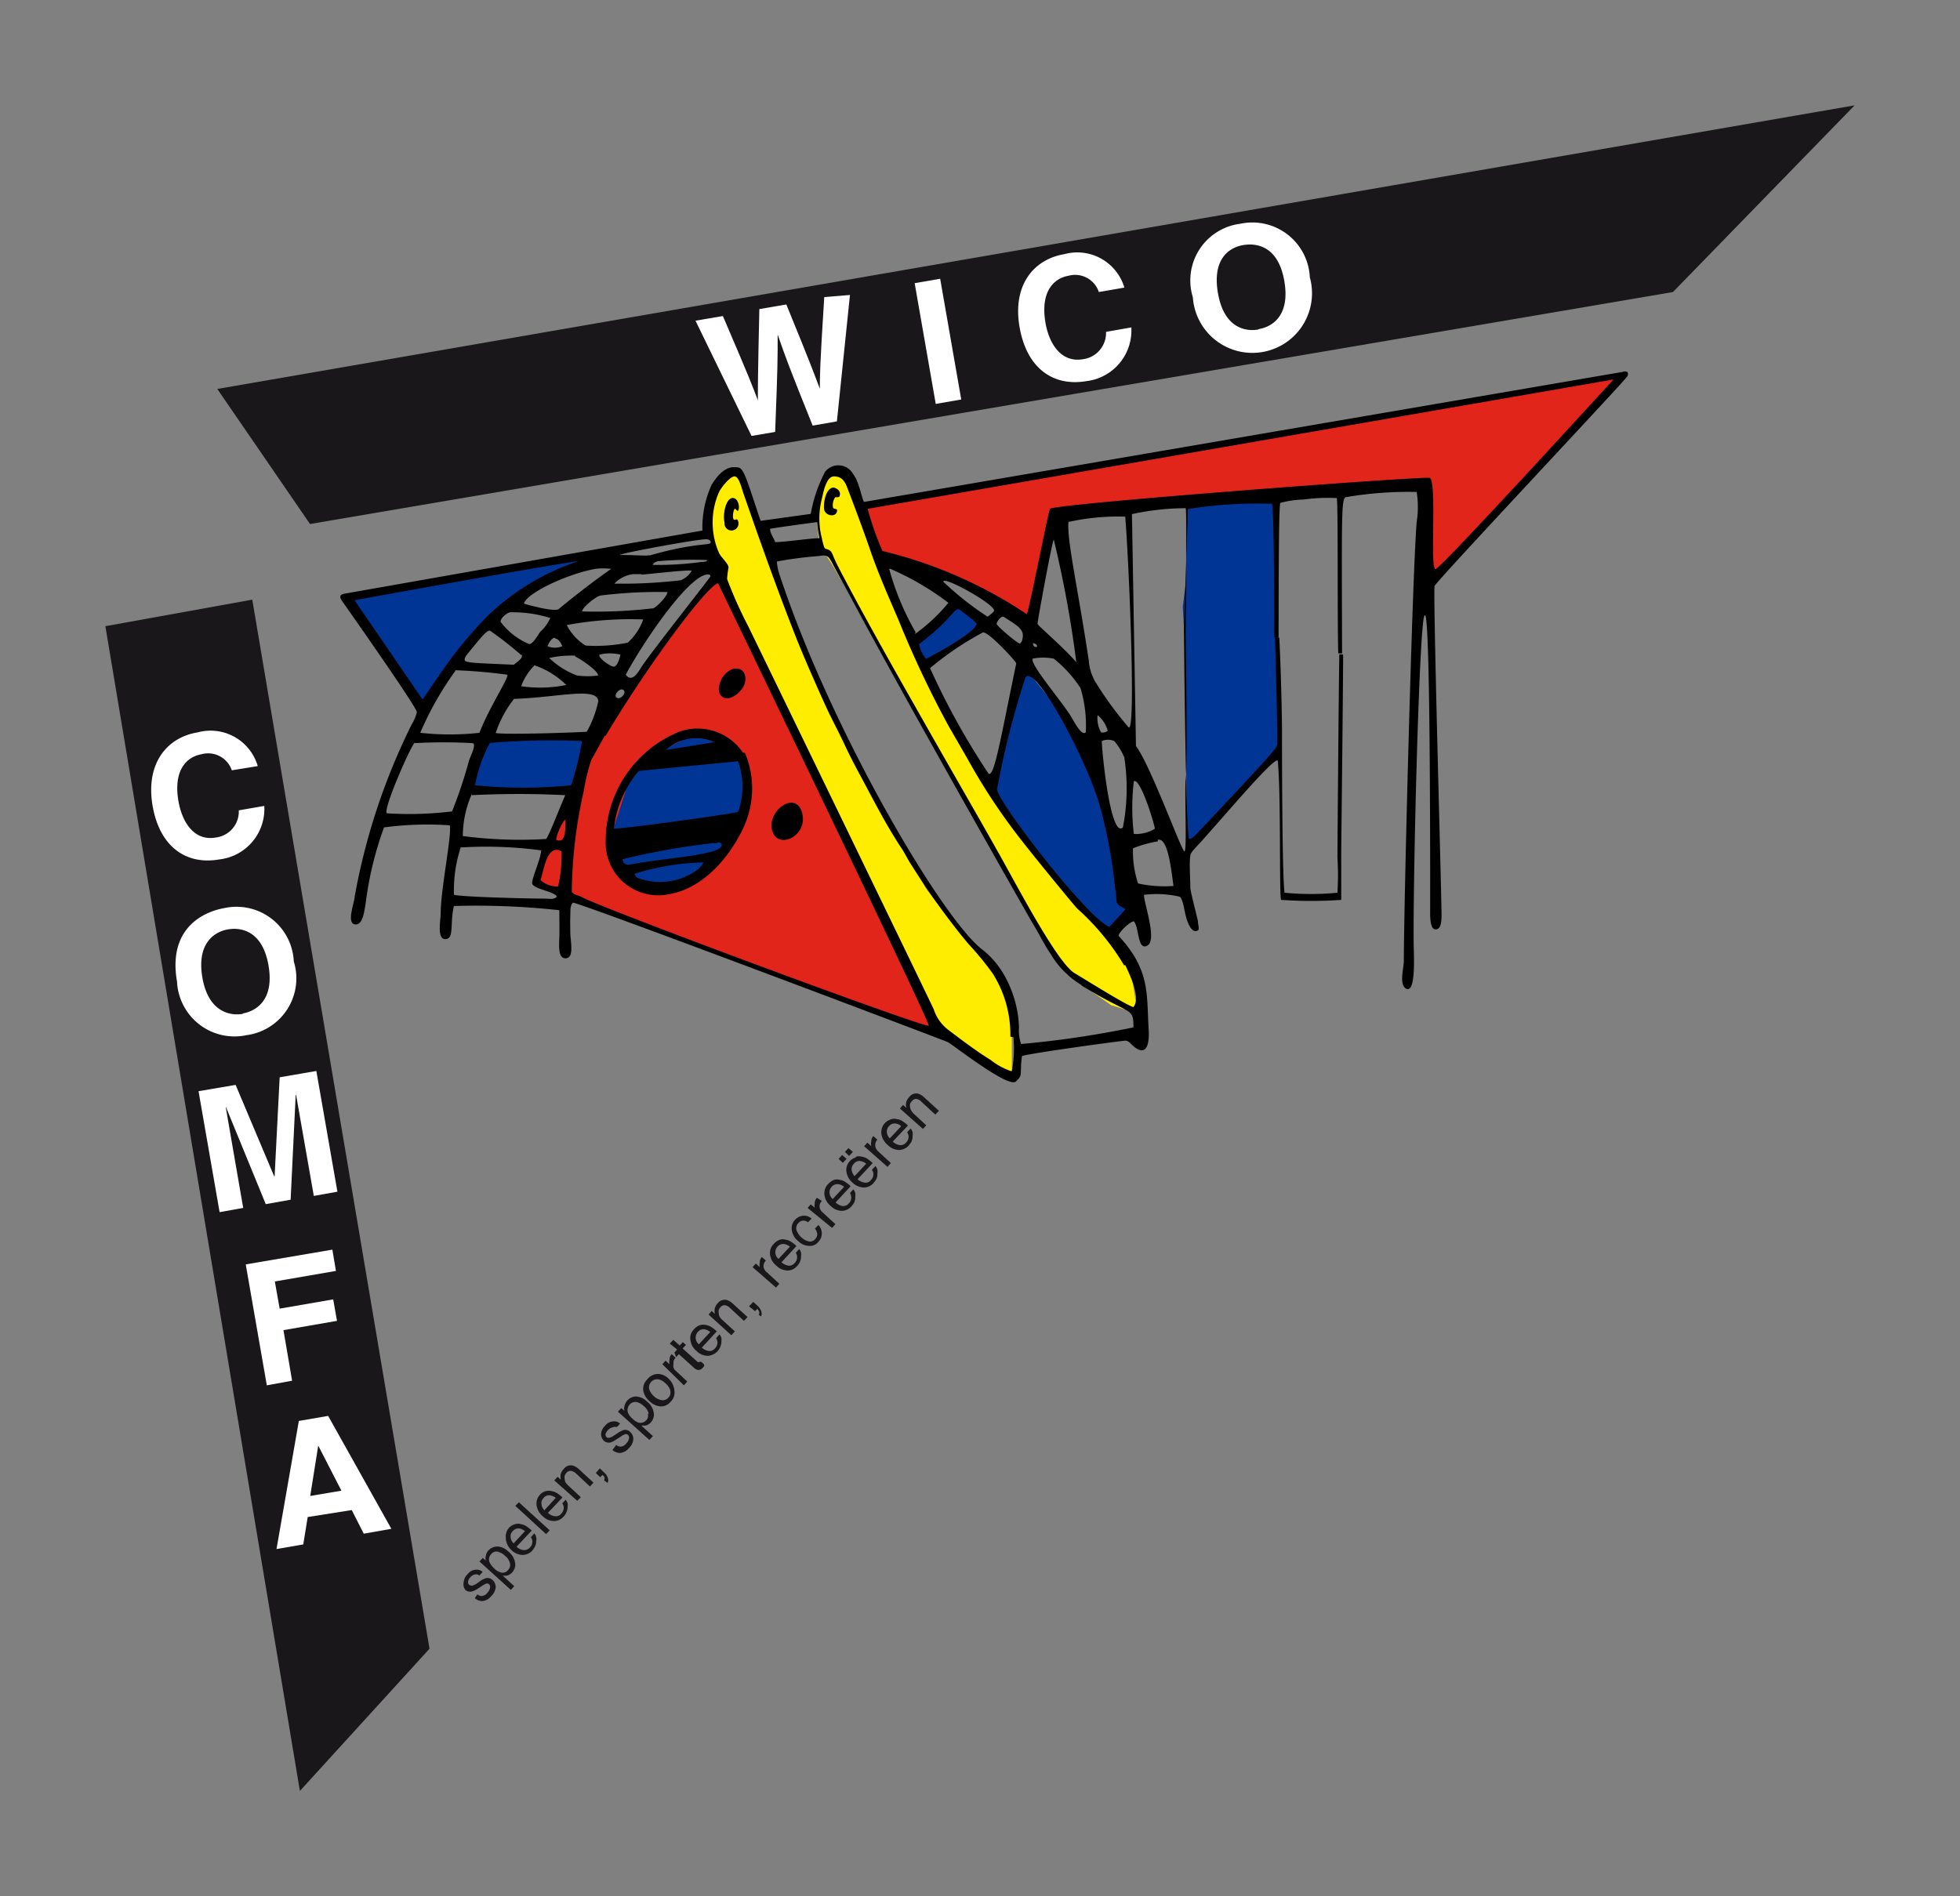
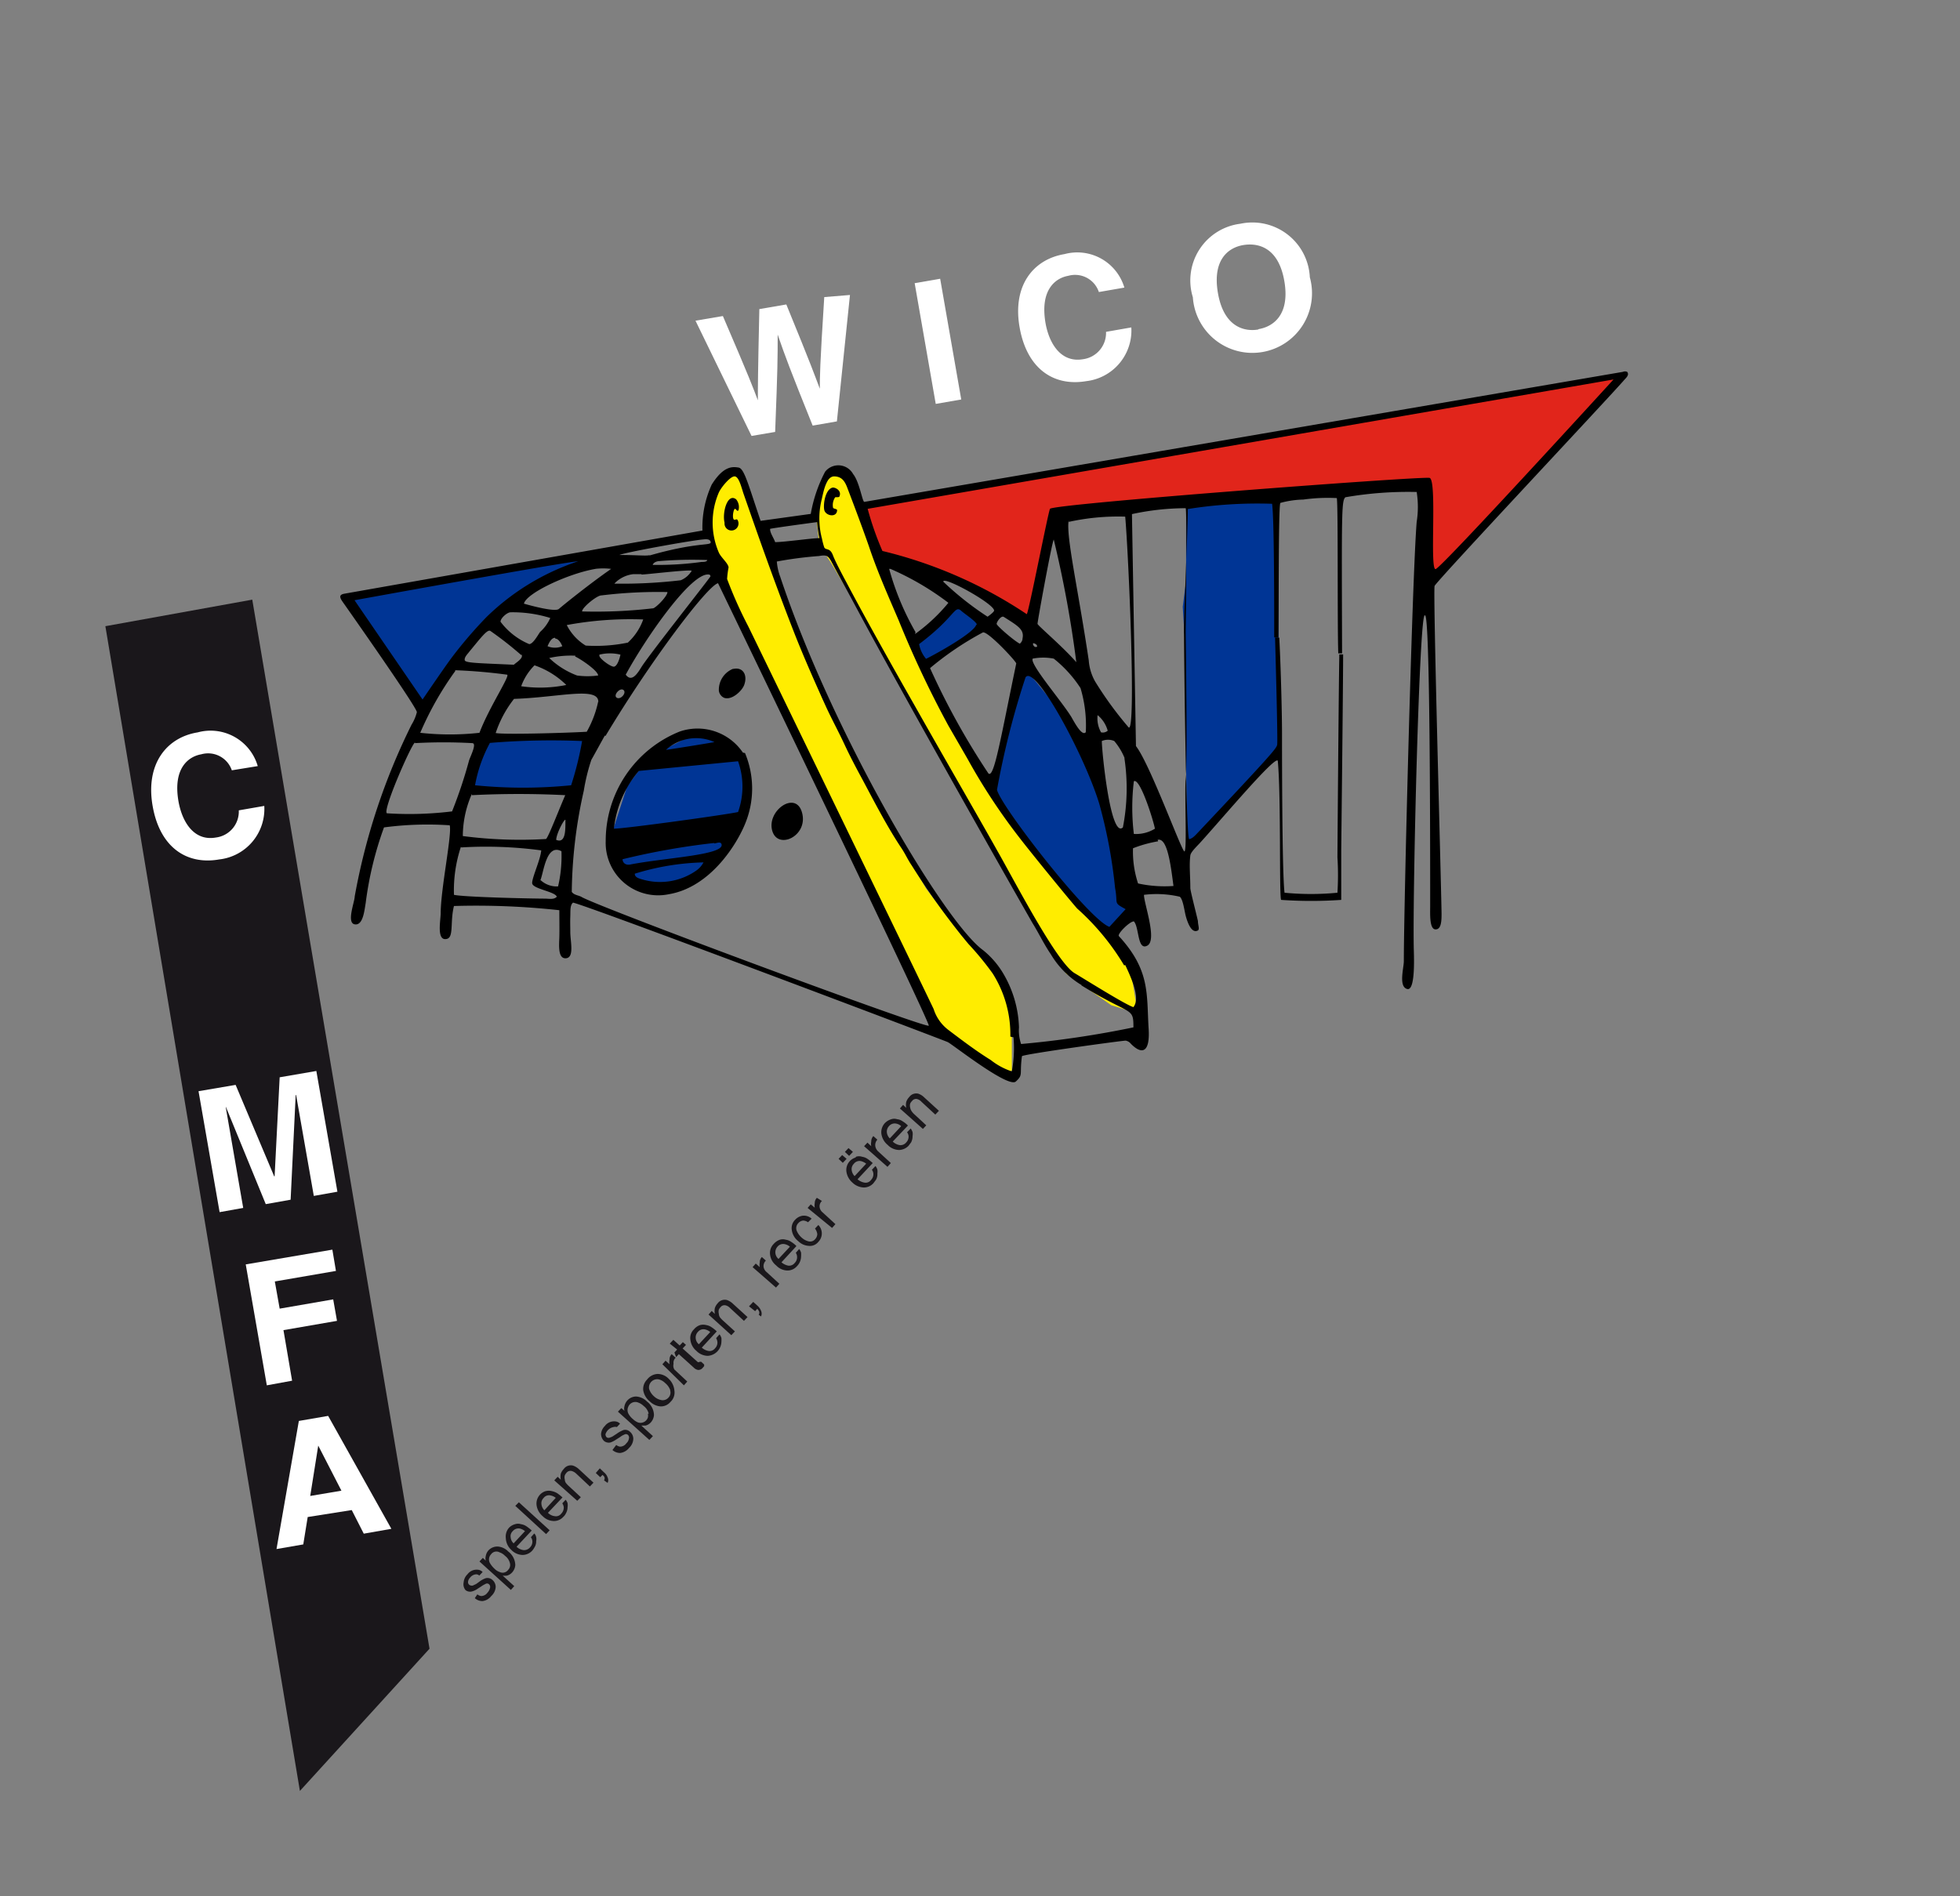
<svg xmlns="http://www.w3.org/2000/svg" id="Laag_1" data-name="Laag 1" viewBox="0 0 93 90">
  <rect x="0" y="0" width="93" height="90" fill="#808080" stroke="none" />
  <title>logo-wico-comfaTekengebied 1</title>
  <path d="M22.65,75.67a.37.37,0,0,0,.18.08.37.37,0,0,0,.3-.16.48.48,0,0,0,.12-.22.17.17,0,0,0-.06-.19.14.14,0,0,0-.16,0,1.18,1.18,0,0,0-.19.11l-.17.11a.84.84,0,0,1-.27.13.35.35,0,0,1-.31-.06A.43.43,0,0,1,22,75.1a.59.59,0,0,1,.18-.38.54.54,0,0,1,.47-.22.36.36,0,0,1,.25.11l-.16.17a.2.2,0,0,0-.15-.06.39.39,0,0,0-.28.15.35.35,0,0,0-.1.19.16.16,0,0,0,.13.19.16.16,0,0,0,.1,0l.15-.07.14-.1a1.06,1.06,0,0,1,.33-.18.35.35,0,0,1,.31.09.44.44,0,0,1,.15.33.63.63,0,0,1-.21.43.62.62,0,0,1-.42.24.54.54,0,0,1-.36-.14Z" fill="#1a171b" />
  <path d="M22.75,74.11l.16-.17.14.13a.41.41,0,0,1,0-.22.53.53,0,0,1,.13-.27.58.58,0,0,1,.43-.18.77.77,0,0,1,.51.24.83.83,0,0,1,.33.64.58.58,0,0,1-.15.35.51.51,0,0,1-.24.15.74.74,0,0,1-.21,0l.55.5-.16.18Zm1.45.1a.62.62,0,0,0-.24-.37.6.6,0,0,0-.25-.16.31.31,0,0,0-.41.09.35.35,0,0,0-.05.42,1.13,1.13,0,0,0,.22.27.61.61,0,0,0,.24.15.32.32,0,0,0,.4-.1.33.33,0,0,0,.09-.3Z" fill="#1a171b" />
  <path d="M24.44,72.34a.45.45,0,0,1,.28,0,.64.64,0,0,1,.26.1,2.19,2.19,0,0,1,.25.2l-.72.77a.6.6,0,0,0,.33.16.37.37,0,0,0,.31-.13.38.38,0,0,0,.11-.3.36.36,0,0,0-.07-.18l.16-.18a.32.32,0,0,1,.09.17.43.43,0,0,1,0,.19.52.52,0,0,1-.08.3.91.91,0,0,1-.11.16.63.63,0,0,1-.46.2.77.77,0,0,1-.53-.24A.8.8,0,0,1,24,73a.63.63,0,0,1,.17-.51A.65.65,0,0,1,24.44,72.34Zm.47.33a.63.63,0,0,0-.23-.12.35.35,0,0,0-.35.12.32.32,0,0,0-.1.29.44.44,0,0,0,.14.29Z" fill="#1a171b" />
  <path d="M24.45,71.47l.17-.17,1.46,1.33-.17.18Z" fill="#1a171b" />
  <path d="M25.9,70.77a.55.55,0,0,1,.28,0,.82.82,0,0,1,.26.1,2.43,2.43,0,0,1,.25.2L26,71.8a.54.54,0,0,0,.33.16.31.31,0,0,0,.3-.12.41.41,0,0,0,.12-.31.45.45,0,0,0-.07-.18l.16-.17a.51.51,0,0,1,.09.16.65.65,0,0,1,0,.2.6.6,0,0,1-.08.29.48.48,0,0,1-.12.16.59.59,0,0,1-.45.2.76.76,0,0,1-.53-.23.83.83,0,0,1-.29-.52.62.62,0,0,1,.43-.67Zm.47.32a.55.55,0,0,0-.23-.11.32.32,0,0,0-.35.12.34.34,0,0,0-.1.28.47.47,0,0,0,.14.3Z" fill="#1a171b" />
  <path d="M26.3,70.26l.16-.17.15.14a.71.71,0,0,1,0-.29.64.64,0,0,1,.14-.22.41.41,0,0,1,.44-.16.79.79,0,0,1,.29.18l.68.63-.17.18-.66-.62a.52.52,0,0,0-.19-.11.24.24,0,0,0-.26.08.5.5,0,0,0-.08.12.34.34,0,0,0,0,.2.28.28,0,0,0,.05.16,1.17,1.17,0,0,0,.15.16l.56.52-.17.17Z" fill="#1a171b" />
  <path d="M28.66,70.26a.17.17,0,0,0,0-.19L28.59,70h0l-.11.11-.21-.2.19-.22.2.19a.53.53,0,0,1,.17.24.3.3,0,0,1,0,.26Z" fill="#1a171b" />
  <path d="M29.24,68.58a.37.37,0,0,0,.18.08.37.37,0,0,0,.3-.16.37.37,0,0,0,.12-.22.17.17,0,0,0-.06-.19.14.14,0,0,0-.16,0,.72.72,0,0,0-.19.11l-.19.12a1.15,1.15,0,0,1-.27.14.36.36,0,0,1-.31-.07.47.47,0,0,1-.14-.33.59.59,0,0,1,.18-.38.54.54,0,0,1,.47-.22.36.36,0,0,1,.25.11l-.15.16a.3.3,0,0,0-.16,0,.5.5,0,0,0-.38.34.2.2,0,0,0,.06.15.17.17,0,0,0,.17,0,.48.48,0,0,0,.16-.08l.14-.09a1.32,1.32,0,0,1,.33-.18.33.33,0,0,1,.31.09.44.44,0,0,1,.15.33.62.62,0,0,1-.2.43.65.65,0,0,1-.42.24.55.55,0,0,1-.37-.14Z" fill="#1a171b" />
  <path d="M29.32,67l.16-.17.15.13a.41.41,0,0,1,0-.22.57.57,0,0,1,.55-.46.79.79,0,0,1,.52.24.83.83,0,0,1,.33.64.58.58,0,0,1-.15.35.5.5,0,0,1-.25.15h-.2l.55.5-.17.18Zm1.46.1a.62.62,0,0,0-.24-.37.72.72,0,0,0-.25-.16.36.36,0,0,0-.48.2.37.37,0,0,0,0,.31.84.84,0,0,0,.22.27.78.78,0,0,0,.24.16.37.37,0,0,0,.47-.23.36.36,0,0,0,0-.18Z" fill="#1a171b" />
  <path d="M31.19,65.21a.73.73,0,0,1,.54.23A.88.88,0,0,1,32,66a.61.61,0,0,1-.19.54.59.59,0,0,1-.47.21.81.81,0,0,1-.51-.24.85.85,0,0,1-.31-.53.63.63,0,0,1,.18-.5A.67.67,0,0,1,31.19,65.21Zm.61.76a.78.78,0,0,0-.24-.33.66.66,0,0,0-.29-.17.39.39,0,0,0-.47.45.79.79,0,0,0,.23.35.69.69,0,0,0,.35.18.36.36,0,0,0,.34-.12A.34.34,0,0,0,31.8,66Z" fill="#1a171b" />
  <path d="M31.43,64.75l.15-.17.19.17a.57.57,0,0,1,0-.22.35.35,0,0,1,.1-.26v0l0,0,.19.17,0,0,0,0a.32.32,0,0,0-.1.29A.34.34,0,0,0,32,65l.61.57-.16.18Z" fill="#1a171b" />
  <path d="M31.78,63.77l.17-.18.3.27.15-.16.15.13-.16.17.7.63a.08.08,0,0,0,.11,0,.18.18,0,0,0,.07,0l0,0,0,0,.14.13a.35.35,0,0,1,0,.08l-.06.07a.27.27,0,0,1-.22.11.36.36,0,0,1-.21-.11l-.71-.64-.13.14L32,64.19l.13-.14Z" fill="#1a171b" />
  <path d="M33.22,62.89a.57.57,0,0,1,.29,0,.6.6,0,0,1,.25.1,1.57,1.57,0,0,1,.25.2l-.71.77a.64.64,0,0,0,.33.16.33.33,0,0,0,.3-.13.38.38,0,0,0,.11-.3.48.48,0,0,0-.06-.18l.16-.18a.56.56,0,0,1,.09.17,1.29,1.29,0,0,1,0,.19.69.69,0,0,1-.65.66.77.77,0,0,1-.54-.24.79.79,0,0,1-.28-.51.57.57,0,0,1,.17-.51A.62.62,0,0,1,33.22,62.89Zm.48.33a.57.57,0,0,0-.23-.12.34.34,0,0,0-.36.12.38.38,0,0,0-.1.29.41.41,0,0,0,.15.29Z" fill="#1a171b" />
  <path d="M33.62,62.39l.15-.17.15.14a.66.66,0,0,1,0-.28.61.61,0,0,1,.13-.22.42.42,0,0,1,.44-.16.79.79,0,0,1,.29.18l.69.63-.17.18-.67-.62a.42.42,0,0,0-.18-.11.23.23,0,0,0-.26.08.44.44,0,0,0-.08.11.39.39,0,0,0,0,.21.3.3,0,0,0,.05.16,1.14,1.14,0,0,0,.15.16l.56.51-.17.18Z" fill="#1a171b" />
  <path d="M36,62.4a.17.17,0,0,0,0-.19.31.31,0,0,0-.07-.09h0l-.1.11L35.54,62l.2-.21.2.18a.66.66,0,0,1,.17.24.32.32,0,0,1,0,.27Z" fill="#1a171b" />
  <path d="M35.71,60.14l.15-.17.19.17a.57.57,0,0,1,0-.22.35.35,0,0,1,.1-.26v0l0,0,.19.17,0,0,0,0a.36.36,0,0,0-.11.29.39.39,0,0,0,.14.25l.61.56-.16.18Z" fill="#1a171b" />
  <path d="M37,58.84a.49.49,0,0,1,.29,0,.55.55,0,0,1,.25.1,1.22,1.22,0,0,1,.25.2l-.71.77a.68.68,0,0,0,.33.16.34.34,0,0,0,.3-.13.38.38,0,0,0,.11-.3.35.35,0,0,0-.06-.18l.16-.18a.56.56,0,0,1,.09.17,1.29,1.29,0,0,1,0,.19.67.67,0,0,1-.2.46.59.59,0,0,1-.45.2.75.75,0,0,1-.53-.24.76.76,0,0,1-.29-.51.6.6,0,0,1,.17-.51A.7.7,0,0,1,37,58.84Zm.48.33a.55.55,0,0,0-.24-.12.35.35,0,0,0-.35.12.4.4,0,0,0-.1.29.41.41,0,0,0,.15.29Z" fill="#1a171b" />
  <path d="M38.08,57.7a.54.54,0,0,1,.43.14l-.17.17a.42.42,0,0,0-.23-.08.35.35,0,0,0-.23.12.34.34,0,0,0-.06.4.89.89,0,0,0,.22.29.75.75,0,0,0,.34.18.31.31,0,0,0,.3-.11.37.37,0,0,0,.1-.24.54.54,0,0,0-.11-.26l.16-.17a.57.57,0,0,1,0,.8l0,0a.51.51,0,0,1-.46.19.76.76,0,0,1-.49-.22.81.81,0,0,1-.31-.53.56.56,0,0,1,.16-.49A.61.61,0,0,1,38.08,57.7Z" fill="#1a171b" />
  <path d="M38.32,57.33l.15-.17.19.16a.54.54,0,0,1,0-.22.35.35,0,0,1,.1-.25v0l0,0L39,57l0,0,0,0a.34.34,0,0,0-.11.29.39.39,0,0,0,.14.25l.61.56-.16.18Z" fill="#1a171b" />
-   <path d="M39.57,56a.48.48,0,0,1,.29,0,.55.55,0,0,1,.25.1,1.22,1.22,0,0,1,.25.2l-.71.77a.62.62,0,0,0,.33.17.34.34,0,0,0,.3-.13.39.39,0,0,0,.11-.31.43.43,0,0,0-.06-.18l.16-.17a.51.51,0,0,1,.09.16.64.64,0,0,1,0,.2.53.53,0,0,1-.07.3,1.67,1.67,0,0,1-.12.16.65.65,0,0,1-.45.2.77.77,0,0,1-.53-.24.78.78,0,0,1-.29-.52.62.62,0,0,1,.17-.51A.85.85,0,0,1,39.57,56Zm.48.33a.57.57,0,0,0-.23-.12.36.36,0,0,0-.36.12.38.38,0,0,0-.1.29.46.46,0,0,0,.15.29Z" fill="#1a171b" />
  <path d="M39.79,55l.17-.18.21.18-.18.19Zm.3-.33.17-.18.21.18-.18.19Zm.53.23a.45.45,0,0,1,.28,0,.64.64,0,0,1,.26.1,2.43,2.43,0,0,1,.25.2l-.72.77a.67.67,0,0,0,.34.16.31.31,0,0,0,.3-.13.38.38,0,0,0,.11-.3.36.36,0,0,0-.07-.18l.17-.18a.56.56,0,0,1,.09.17.63.63,0,0,1,0,.19.51.51,0,0,1-.07.3l-.12.16a.61.61,0,0,1-.45.2.81.81,0,0,1-.54-.23.85.85,0,0,1-.29-.53.62.62,0,0,1,.17-.5.63.63,0,0,1,.26-.16Zm.48.33a.68.68,0,0,0-.24-.12.34.34,0,0,0-.35.13.35.35,0,0,0-.1.28.49.49,0,0,0,.14.3Z" fill="#1a171b" />
  <path d="M41,54.4l.16-.17.18.17a.54.54,0,0,1,0-.22.37.37,0,0,1,.1-.26h0l0,0,.19.17,0,0,0,0a.38.38,0,0,0-.1.29.43.43,0,0,0,.13.26l.61.56-.16.18Z" fill="#1a171b" />
  <path d="M42.29,53.12a.45.45,0,0,1,.28,0,.52.52,0,0,1,.26.1,1.16,1.16,0,0,1,.25.2l-.72.76a.61.61,0,0,0,.34.17.35.35,0,0,0,.3-.13.39.39,0,0,0,.11-.31.36.36,0,0,0-.07-.17l.17-.18a.56.56,0,0,1,.09.17.58.58,0,0,1,0,.19.63.63,0,0,1-.07.3l-.12.16a.65.65,0,0,1-.45.2.77.77,0,0,1-.54-.24.84.84,0,0,1-.3-.53.64.64,0,0,1,.17-.51A.72.72,0,0,1,42.29,53.12Zm.47.33a.46.46,0,0,0-.23-.12.35.35,0,0,0-.35.12.38.38,0,0,0-.1.29.47.47,0,0,0,.14.29Z" fill="#1a171b" />
  <path d="M42.7,52.61l.15-.17.15.14a.66.66,0,0,1,0-.28.59.59,0,0,1,.14-.23.41.41,0,0,1,.44-.16.75.75,0,0,1,.28.18l.69.63-.17.18-.66-.61a.41.41,0,0,0-.18-.12.23.23,0,0,0-.26.08.47.47,0,0,0-.09.12.36.36,0,0,0,0,.21.39.39,0,0,0,.06.15.8.8,0,0,0,.15.17l.55.51-.16.17Z" fill="#1a171b" />
-   <polygon points="32.77 28.91 30.45 31.89 28.34 35.37 26.61 38.85 25.51 41.52 25.46 41.9 43.63 48.8 44.24 48.8 42.43 44.83 40.24 40.14 37.01 33.47 34.24 27.37 32.77 28.91" fill="#e1251b" />
  <polygon points="16.48 28.32 20.17 33.86 21.44 31.72 22.86 29.88 24.55 28.42 26.27 27.25 28.49 26.32 16.48 28.32" fill="#003595" />
  <polygon points="23.32 34.98 22.79 35.58 22.18 37.42 27.28 37.42 27.92 36.11 28.09 34.98 23.32 34.98" fill="#003595" />
  <polygon points="32.52 35.05 30.77 35.95 29.76 37.31 29.09 39.38 29.18 40.35 29.43 41.44 30.57 42.23 31.98 42.37 33.61 41.31 34.93 39.77 35.6 37.84 35.47 36.44 34.66 35.33 33.46 34.85 32.52 35.05" fill="#003595" />
  <polygon points="43.38 30.45 43.94 31.77 46.68 29.58 45.41 28.59 43.38 30.45" fill="#003595" />
  <polygon points="47.1 37.38 48.89 40.14 50.83 42.51 52.71 44.32 53.63 43.44 53.32 42.51 52.71 39.38 51.91 36.64 50.1 33.51 48.58 31.65 47.1 37.38" fill="#003595" />
  <polygon points="56.28 24.02 56.28 27.55 56.12 28.8 56.23 30.59 56.28 36.41 56.34 40.14 60.72 35.59 60.66 29.56 60.66 23.69 56.28 24.02" fill="#003595" />
  <polygon points="40.9 24.12 41.56 26.12 41.83 26.46 43.85 26.75 46.43 28.09 48.84 29.5 49.99 24.34 67.18 22.87 67.89 22.98 67.89 26.79 68.11 27.44 76.05 18.85 76.76 17.93 40.9 24.12" fill="#e1251b" />
  <polygon points="34.11 22.87 33.73 24.02 33.51 24.65 33.73 25.75 34.11 27.11 35.97 31.3 39.09 37.71 41.83 43.42 43.58 47.11 44.51 48.96 47.69 50.97 48.01 50.81 48.01 48.47 47.73 47.11 47.1 46 45.62 44.4 43.94 42.17 41.62 38.14 39.04 33.2 37.23 28.8 36.02 24.99 35.2 22.49 34.77 22.38 34.11 22.87" fill="#ffed00" />
  <polygon points="39.42 22.49 38.88 23.64 38.71 24.39 38.88 25.86 39.48 26.79 41.06 29.46 43.42 33.53 45.94 38.15 48.24 42.23 49.55 44.53 50.59 46.21 52.73 47.71 53.98 48.09 53.71 46.42 53.16 45.16 52.29 44.12 50.37 42.11 48.45 39.56 45.99 35.86 44.18 32.49 42.67 28.8 40.51 23.31 40.19 22.44 39.42 22.49" fill="#ffed00" />
  <polygon points="11.97 28.46 20.38 78.25 14.23 85 5 29.72 11.97 28.46" fill="#1a171b" />
  <path d="M11,36.56a1.19,1.19,0,0,0-1.45-.76c-.58.1-1.36.63-1.08,2.24.18,1,.75,1.89,1.77,1.71a1.24,1.24,0,0,0,1.09-1.29l1.21-.21a2.41,2.41,0,0,1-2.14,2.54c-1.54.27-2.82-.57-3.16-2.55S7.9,35,9.38,34.76a2.33,2.33,0,0,1,2.85,1.6Z" fill="#fff" />
-   <path d="M10.64,43.1a2.72,2.72,0,0,1,3.3,2.53,2.72,2.72,0,0,1-2.24,3.5,2.73,2.73,0,0,1-3.3-2.54c-.47-2.69,1.47-3.36,2.24-3.49m.88,5c.66-.12,1.5-.66,1.22-2.28S11.47,44,10.82,44.11s-1.49.66-1.22,2.27,1.27,1.85,1.92,1.74" fill="#fff" />
  <polygon points="16.01 56.56 14.89 56.76 14.05 51.97 14.03 51.97 13.79 56.94 12.61 57.15 10.72 52.54 10.71 52.54 11.54 57.33 10.42 57.53 9.42 51.79 11.18 51.49 13.01 55.83 13.03 55.83 13.27 51.13 15.01 50.83 16.01 56.56" fill="#fff" />
  <polygon points="13.86 65.53 12.66 65.75 11.66 60.01 15.77 59.31 15.94 60.32 13.04 60.82 13.27 62.11 15.81 61.67 15.99 62.69 13.45 63.13 13.86 65.53" fill="#fff" />
  <path d="M14.39,73.3l-1.27.22,1.06-6.08,1.39-.24,3,5.36-1.31.23-.57-1.12L14.6,72Zm.33-2.3,1.48-.25-1.1-2.14h0Z" fill="#fff" />
-   <polygon points="10.31 18.46 88 5 79.38 13.86 14.71 24.87 10.31 18.46" fill="#1a171b" />
  <path d="M33,15.22,34.3,15c1.29,3,1.43,3.39,1.66,4h0c0-.62,0-1.22.07-4.33l1.28-.22c1.23,3,1.33,3.32,1.59,4h0c0-.56,0-1.07.21-4.35L40.33,14l-.62,6-1.15.2c-1.09-2.71-1.29-3.25-1.66-4.32h0c0,1.13,0,1.57-.12,4.62l-1.12.19Z" fill="#fff" />
  <polygon points="43.4 13.44 44.61 13.23 45.61 18.96 44.4 19.17 43.4 13.44" fill="#fff" />
  <path d="M52.14,13.86a1.19,1.19,0,0,0-1.45-.77c-.58.1-1.36.63-1.08,2.25.18,1,.75,1.88,1.77,1.71a1.26,1.26,0,0,0,1.1-1.3l1.2-.21a2.42,2.42,0,0,1-2.14,2.55c-1.53.26-2.81-.57-3.16-2.55s.64-3.23,2.13-3.48a2.33,2.33,0,0,1,2.84,1.59Z" fill="#fff" />
  <path d="M58.85,10.62a2.73,2.73,0,0,1,3.3,2.54,2.83,2.83,0,1,1-5.55.95,2.71,2.71,0,0,1,2.25-3.49m.87,5c.67-.11,1.5-.66,1.22-2.28S59.68,11.52,59,11.63s-1.49.66-1.21,2.28,1.26,1.84,1.91,1.73" fill="#fff" />
  <path d="M77,17.65a.26.26,0,0,1,.21,0c.11.15-.06.29-.14.38-.63.74-8.92,9.56-9,9.78s.3,13.71.33,15.53c0,.33,0,.78-.29.77s-.25-.74-.25-1.11c0-2.94,0-14-.25-13.79-.26-.3-.58,12.88-.53,15.73,0,.23.11,2.11-.31,2s-.16-1-.16-1.32c0-2.61.4-18.33.61-20.85a4.51,4.51,0,0,0,0-1.42,17.46,17.46,0,0,0-3.38.25c-.19.16-.18.69-.16,7.41h-.18c-.05-1.34,0-7-.07-7.37a8.43,8.43,0,0,0-1.59.07,4.42,4.42,0,0,0-1.09.16c-.09.21-.07,4.77-.09,6.38h-.2c0-1.62,0-5.6-.1-6.34a20.93,20.93,0,0,0-4,.25c0,1.08-.21,5.5-.18,5.93,0,.63.09,9.79.25,9.74s.24-.14.33-.23c3.65-3.87,3.8-4.08,3.84-4.25s-.1-5.09-.1-5.09h.2c.06,1.07.13,3.44.13,4.55,0,.75,0,6.62.12,7.56a13,13,0,0,0,2.51,0,13.46,13.46,0,0,0,0-1.68c0-.18.06-8.12.09-9.63h.18c0,1.39-.09,9.27-.09,9.27,0,.29,0,2.32,0,2.38a20.85,20.85,0,0,1-2.85,0c-.1-.09,0-4.9-.16-6.6-.1-.28-2.53,2.61-3.66,3.86-.15.17-.47.46-.49.63-.06.46,0,1,0,1.55,0,.13.27,1.16.36,1.56,0,.19.09.39,0,.45-.31.17-.5-.41-.57-.66s-.13-.81-.29-.94a4.87,4.87,0,0,0-1.7-.09c0,.42.64,2.15.16,2.41s-.38-.88-.64-1.15c-.2,0-.8.6-.71.7,1.49,1.62,1.31,2.74,1.41,4.37.08,1.19-.33,1.26-.84.74a.41.41,0,0,0-.25-.15c-.18,0-4.91.65-4.92.74-.12.89.07.87-.29,1.2s-3-1.76-3.23-1.87S27.94,43,27.19,42.84c-.15.12-.12.4-.13.66s0,.49,0,.74c0,.44.2,1.2-.2,1.24s-.33-.64-.32-1,0-.88,0-1.28A36.22,36.22,0,0,0,21.54,43c-.19.75,0,1.47-.33,1.56-.5.13-.31-.83-.3-1.2,0-1.17.54-3.73.43-4.19a15.61,15.61,0,0,0-3.12.1,16.53,16.53,0,0,0-.87,3.6c-.06.33-.12,1.07-.52,1s0-1.07,0-1.32a30.45,30.45,0,0,1,2.7-8.16,2.06,2.06,0,0,0,.25-.59c0-.24-3.51-5.22-3.51-5.22-.15-.21-.2-.35.06-.4l17-3A4.88,4.88,0,0,1,33.77,23c.57-.91,1-.85,1.27-.81s.45.76,1.05,2.53l2.38-.33a6.79,6.79,0,0,1,.68-2,.8.8,0,0,1,1.33.11c.3.37.44,1.32.53,1.32m.16.33a14.49,14.49,0,0,0,.7,2,21.29,21.29,0,0,1,6.85,3c.1-.13,1-4.77,1.1-5s17.42-1.54,18-1.47c.39,0,0,4.41.3,4.33s8.44-9,8.44-9M53.34,45.82a11.52,11.52,0,0,0-2.23-2.7c-.39-.44-2.24-2.71-2.76-3.39A28.67,28.67,0,0,1,45.9,36L45,34.44a49,49,0,0,1-2.36-5c-.47-1.1-1-2.28-1.41-3.51-.29-.83-.66-1.82-1-2.71-.12-.33-.25-.6-.64-.61s-.51.7-.61,1.13A3.74,3.74,0,0,0,39,25.56a3.25,3.25,0,0,0,.11.42c.08.15.27,0,.41.37s.59,1.19.7,1.4c1.92,3.63,6,10.65,7.08,12.59.83,1.45,2.87,5.41,3.71,5.86.63.38,2.44,1.51,2.77,1.6.27-.35.09-1-.39-2m-5.45,3.4a5.41,5.41,0,0,0-.84-3,14,14,0,0,0-1.15-1.4,34.57,34.57,0,0,1-2.68-3.71c-.18-.26-.31-.55-.48-.81-.67-1-1.27-2.16-1.86-3.27-.3-.55-.6-1.12-.87-1.7s-.57-1.13-.84-1.71c-.53-1.17-1.07-2.38-1.54-3.58s-.93-2.44-1.39-3.72c-.36-1-.64-1.81-1-2.84-.1-.28-.22-.84-.43-.85s-.64.52-.75.76a3.6,3.6,0,0,0,0,2.86c.11.24.44.5.46.7a4.11,4.11,0,0,0-.07.55,20.21,20.21,0,0,0,1,2.24c.23.46,8.28,17.07,8.8,18.17a2,2,0,0,0,.71,1c.66.5,1.32,1,2,1.42a3.25,3.25,0,0,0,1,.54,6,6,0,0,0,.08-1.62m5.81-13.82c.67.86,2.17,5,2.3,5s0-2.81.06-3.41c.09-.92,0-6.88,0-7s.07-5.75,0-5.88a12.15,12.15,0,0,0-2.55.28m-3,.29c-.14.73.44,3.23.95,6.65a2.39,2.39,0,0,0,.3,1,17,17,0,0,0,1.59,2.18c.37.36,0-8.21-.16-10a10.89,10.89,0,0,0-2.68.25m-14.17.34c0,.2.17.41.24.62.43,0,1.75-.19,2.1-.19a6.63,6.63,0,0,1-.11-.76c-.68.09-2.07.28-2.23.32m-5.74,1.27c2.26-.65,2.93-.46,2.92-.63s-.23-.15-.33-.14c-.62.05-3.74.62-4,.74.87,0,1.32.06,1.45,0M50,25.61c-.08.08-.78,3.92-.77,4s1.22,1.1,1.84,1.82A53.47,53.47,0,0,0,50,25.61m1.33,21.15a4.22,4.22,0,0,1-1.47-1.47c-.34-.5-.57-1-.87-1.48-.66-1.15-6.1-10.73-8.6-15.42l-.73-1.34c-.36-.66-.33-.74-.8-.66a18.63,18.63,0,0,0-2,.26,2.59,2.59,0,0,0,.16.72c2.49,7.48,7.79,16.4,9.63,17.73a4.14,4.14,0,0,1,.89,1,5.35,5.35,0,0,1,.81,2.66,2,2,0,0,0,.1.79,46.24,46.24,0,0,0,5.33-.79c0-1-.09-.52-2.48-2m-20-20.13c-.13,0-.29.06-.33.18a15.06,15.06,0,0,0,2.32-.14c.09,0,.25,0,.27-.09a19.12,19.12,0,0,0-2.27.05M16.81,28.47l3.24,4.73s1.12-1.65,1.43-2.05a20.58,20.58,0,0,1,1.61-1.87,11.32,11.32,0,0,1,4.34-2.64s.06,0,0,0c-.45,0-10.62,1.85-10.62,1.85M28.26,27c-1.26.21-3.28,1.14-3.4,1.65.31.09,1.48.41,1.66.25S28,27.69,29,27a3.22,3.22,0,0,0-.76,0m15.18,3.09A8.36,8.36,0,0,0,45,28.61,13.17,13.17,0,0,0,42.25,27s0,0-.06,0a12.86,12.86,0,0,0,1.25,3m-13-2.75-.39,0a1.47,1.47,0,0,0-.9.45,23.74,23.74,0,0,0,3.15-.16,1.09,1.09,0,0,0,.52-.45c-.1-.07-2.09.17-2.38.18m3.2,0c-.82-.14-3,3-3.95,4.75.31.42.61-.15.79-.43.54-.79,2.9-3.77,3.23-4.23,0,0,0-.09-.07-.09m13.22,2s.3-.21.31-.29c0-.33-2.46-1.68-2.41-1.37a14.39,14.39,0,0,0,2.1,1.66M28.7,34.91c-.11.19-.55,1-.64,1.15a9.27,9.27,0,0,0-.36,1.47,22.74,22.74,0,0,0-.57,4.8c.11.16.34.16.48.25,1,.55,16.39,6.26,16.46,6.1s-10-21-10-21c-.51.12-3.23,3.73-5.34,7.25m-.2-6.67c-.21,0-.92.58-.91.76A23.51,23.51,0,0,0,31,28.87c.19-.08.67-.59.67-.77a22,22,0,0,0-3.14.16m17.82,1.39c0-.14-.63-.55-.74-.66-.33-.29-.27.28-2,1.58a1.51,1.51,0,0,0,.33.7c.66-.33,2.29-1.26,2.38-1.62m-22.09-.59c-.17,0-.49.29-.48.45a3.3,3.3,0,0,0,1.36,1.06c.19,0,.44-.48.52-.58a1.93,1.93,0,0,0,.48-.66,6,6,0,0,0-1.88-.27m24.28,1.28c.11-.45-.17-.61-.88-1.06-.13-.08-.34.24-.34.33s.86.83,1.1.94a.36.36,0,0,0,.13-.23m-21.64-.68a2.42,2.42,0,0,0,.91,1,7.59,7.59,0,0,0,2-.14,2.73,2.73,0,0,0,.73-1.1,16.54,16.54,0,0,0-3.65.27m-2.14,1.42a16.71,16.71,0,0,0-1.47-1.15c-.15-.07-.47.36-1,1-.09.12-.23.25-.21.39s.62.14,2.33.22c.13-.12.48-.32.36-.49m23.48.43c0-.1-1.38-1.58-1.59-1.47a14.48,14.48,0,0,0-2.5,1.69,34.9,34.9,0,0,0,2.77,5c.27.24.57-1.63,1.33-5.27M26.34,30.27c-.18,0-.29.24-.36.4a.9.9,0,0,0,.7,0c-.06-.16-.19-.36-.33-.36m22.86.38c0-.1-.07-.13-.16-.16s0,.25.16.16m-20.77.43c0,.14.56.55.7.52s.25-.33.3-.57a2.11,2.11,0,0,0-1,0m-1.14.05a4.66,4.66,0,0,0-1.24.11,3.88,3.88,0,0,0,1.32.83,3.71,3.71,0,0,0,1,0c0-.23-.87-.81-1.09-.9m24,1.53A5.87,5.87,0,0,0,50,31.26a2.6,2.6,0,0,0-1,0c-.15.25,1.32,1.95,1.81,2.73.09.13.51,1,.71.76a6.17,6.17,0,0,0-.25-2.09m-25.9-1.09a2.68,2.68,0,0,0-.64,1,6.24,6.24,0,0,0,2.14-.06,4,4,0,0,0-1.5-.93m-3.77.27a15.2,15.2,0,0,0-1.66,2.93,12.76,12.76,0,0,0,2.81,0c.47-1.24,1.51-2.78,1.3-2.76-.81-.11-1.63-.18-2.45-.21m25.7,5.64c.06.66,4.36,6.2,5.34,6.54l.77-.84c-.61-.33-.35-.22-.5-1a23.76,23.76,0,0,0-.75-4c-.7-2.31-3.06-6.66-3.5-6a39.48,39.48,0,0,0-1.36,5.37m-18-4.39c.19.06.45-.28.27-.39s-.52.31-.27.39m-.91.18c0-.74-1.88-.21-4-.14a5.34,5.34,0,0,0-.87,1.62c.33.08,3.3,0,4.32-.06a5,5,0,0,0,.54-1.42m23.84,1.44a.35.35,0,0,0,.34-.07,1.47,1.47,0,0,0-.48-.74,1.35,1.35,0,0,0,.16.81m-29,.52a6.76,6.76,0,0,0-.7,2,22.78,22.78,0,0,0,4.56,0,15.33,15.33,0,0,0,.52-2.1,35.58,35.58,0,0,0-4.38.09M53.37,36a3.06,3.06,0,0,0-.5-.83.75.75,0,0,0-.59,0c0,.47.41,4.66,1,4.1a9.65,9.65,0,0,0,.07-3.3m-33.66-.73c-.16.06-1.56,3.25-1.33,3.36a16.55,16.55,0,0,0,3.09-.09,21.94,21.94,0,0,0,.81-2.43c.09-.25.37-.8.15-.81a24.66,24.66,0,0,0-2.72,0M53.8,39.58a1.7,1.7,0,0,0,1-.25c-.08-.42-.71-2.43-1-2.25a10.45,10.45,0,0,0,0,2.5m-31.41-1.9a5,5,0,0,0-.43,2,20.86,20.86,0,0,0,3.95.14c.12-.11.56-1.27.91-2.08a44.07,44.07,0,0,0-4.43,0m4,2.12c.49.21.43-.6.44-.93,0-.16-.42.58-.44.93m28.56.07a5.91,5.91,0,0,0-1.19.33A4.82,4.82,0,0,0,54,41.93a5.9,5.9,0,0,0,1.68.12c-.13-1-.29-2.31-.75-2.19m-33.06.33a6.58,6.58,0,0,0-.33,2.28c.49.11,3.69.18,4.31.18.2,0,.43.06.57-.09-.08-.25-1.17-.37-1.17-.65s.4-1.12.43-1.55a19.7,19.7,0,0,0-3.79-.14m3.77,1.56a1.12,1.12,0,0,0,.82.29,6.27,6.27,0,0,0,.16-1.67c-.72-.38-.84,1-1,1.38m14.2-18.25c0,.09-.12.06-.21.07a.65.65,0,0,0-.11.45c0,.12.12.07.2.15,0,.39-.55.29-.61,0s.06-1,.41-1.06c.14,0,.38.14.33.36m-4.81.72c-.07.07-.1-.05-.16-.07s-.13.3-.09.45.15,0,.2.07a.33.33,0,0,1-.11.46.33.33,0,0,1-.5-.32c-.12-.49.14-1.43.55-1.11a.58.58,0,0,1,.11.52m-.25,7.53c.48-.11.69.31.52.76-.09.26-.57.74-.95.61a.43.43,0,0,1-.25-.33,1.07,1.07,0,0,1,.68-1.05m.56,4a4.37,4.37,0,0,1,0,3.37c-.41,1-1.66,3-3.61,3.33a2.49,2.49,0,0,1-3-2.52,5.59,5.59,0,0,1,3.51-5.2,2.6,2.6,0,0,1,3,1m-3.65-.13c.63-.09,2.1-.33,2.3-.37a2.12,2.12,0,0,0-2.3.37m-1.29,1a5.06,5.06,0,0,0-1.18,2.74c.52,0,5.31-.66,5.89-.79a3.58,3.58,0,0,0,0-2.41m-1.14,3.88a34.3,34.3,0,0,0-4.34.77c0,.16.14.3.37.25,1.68-.33,4.62-.45,4.31-1-.07-.09-.24,0-.33,0m-3.77,1.44c0,.2.27.24.43.29a3,3,0,0,0,2.5-.45,1.1,1.1,0,0,0,.33-.38,11.89,11.89,0,0,0-3.27.54m7.94-2.92c.33,1.12-1.15,1.82-1.41.87s1.11-1.91,1.41-.87" />
</svg>